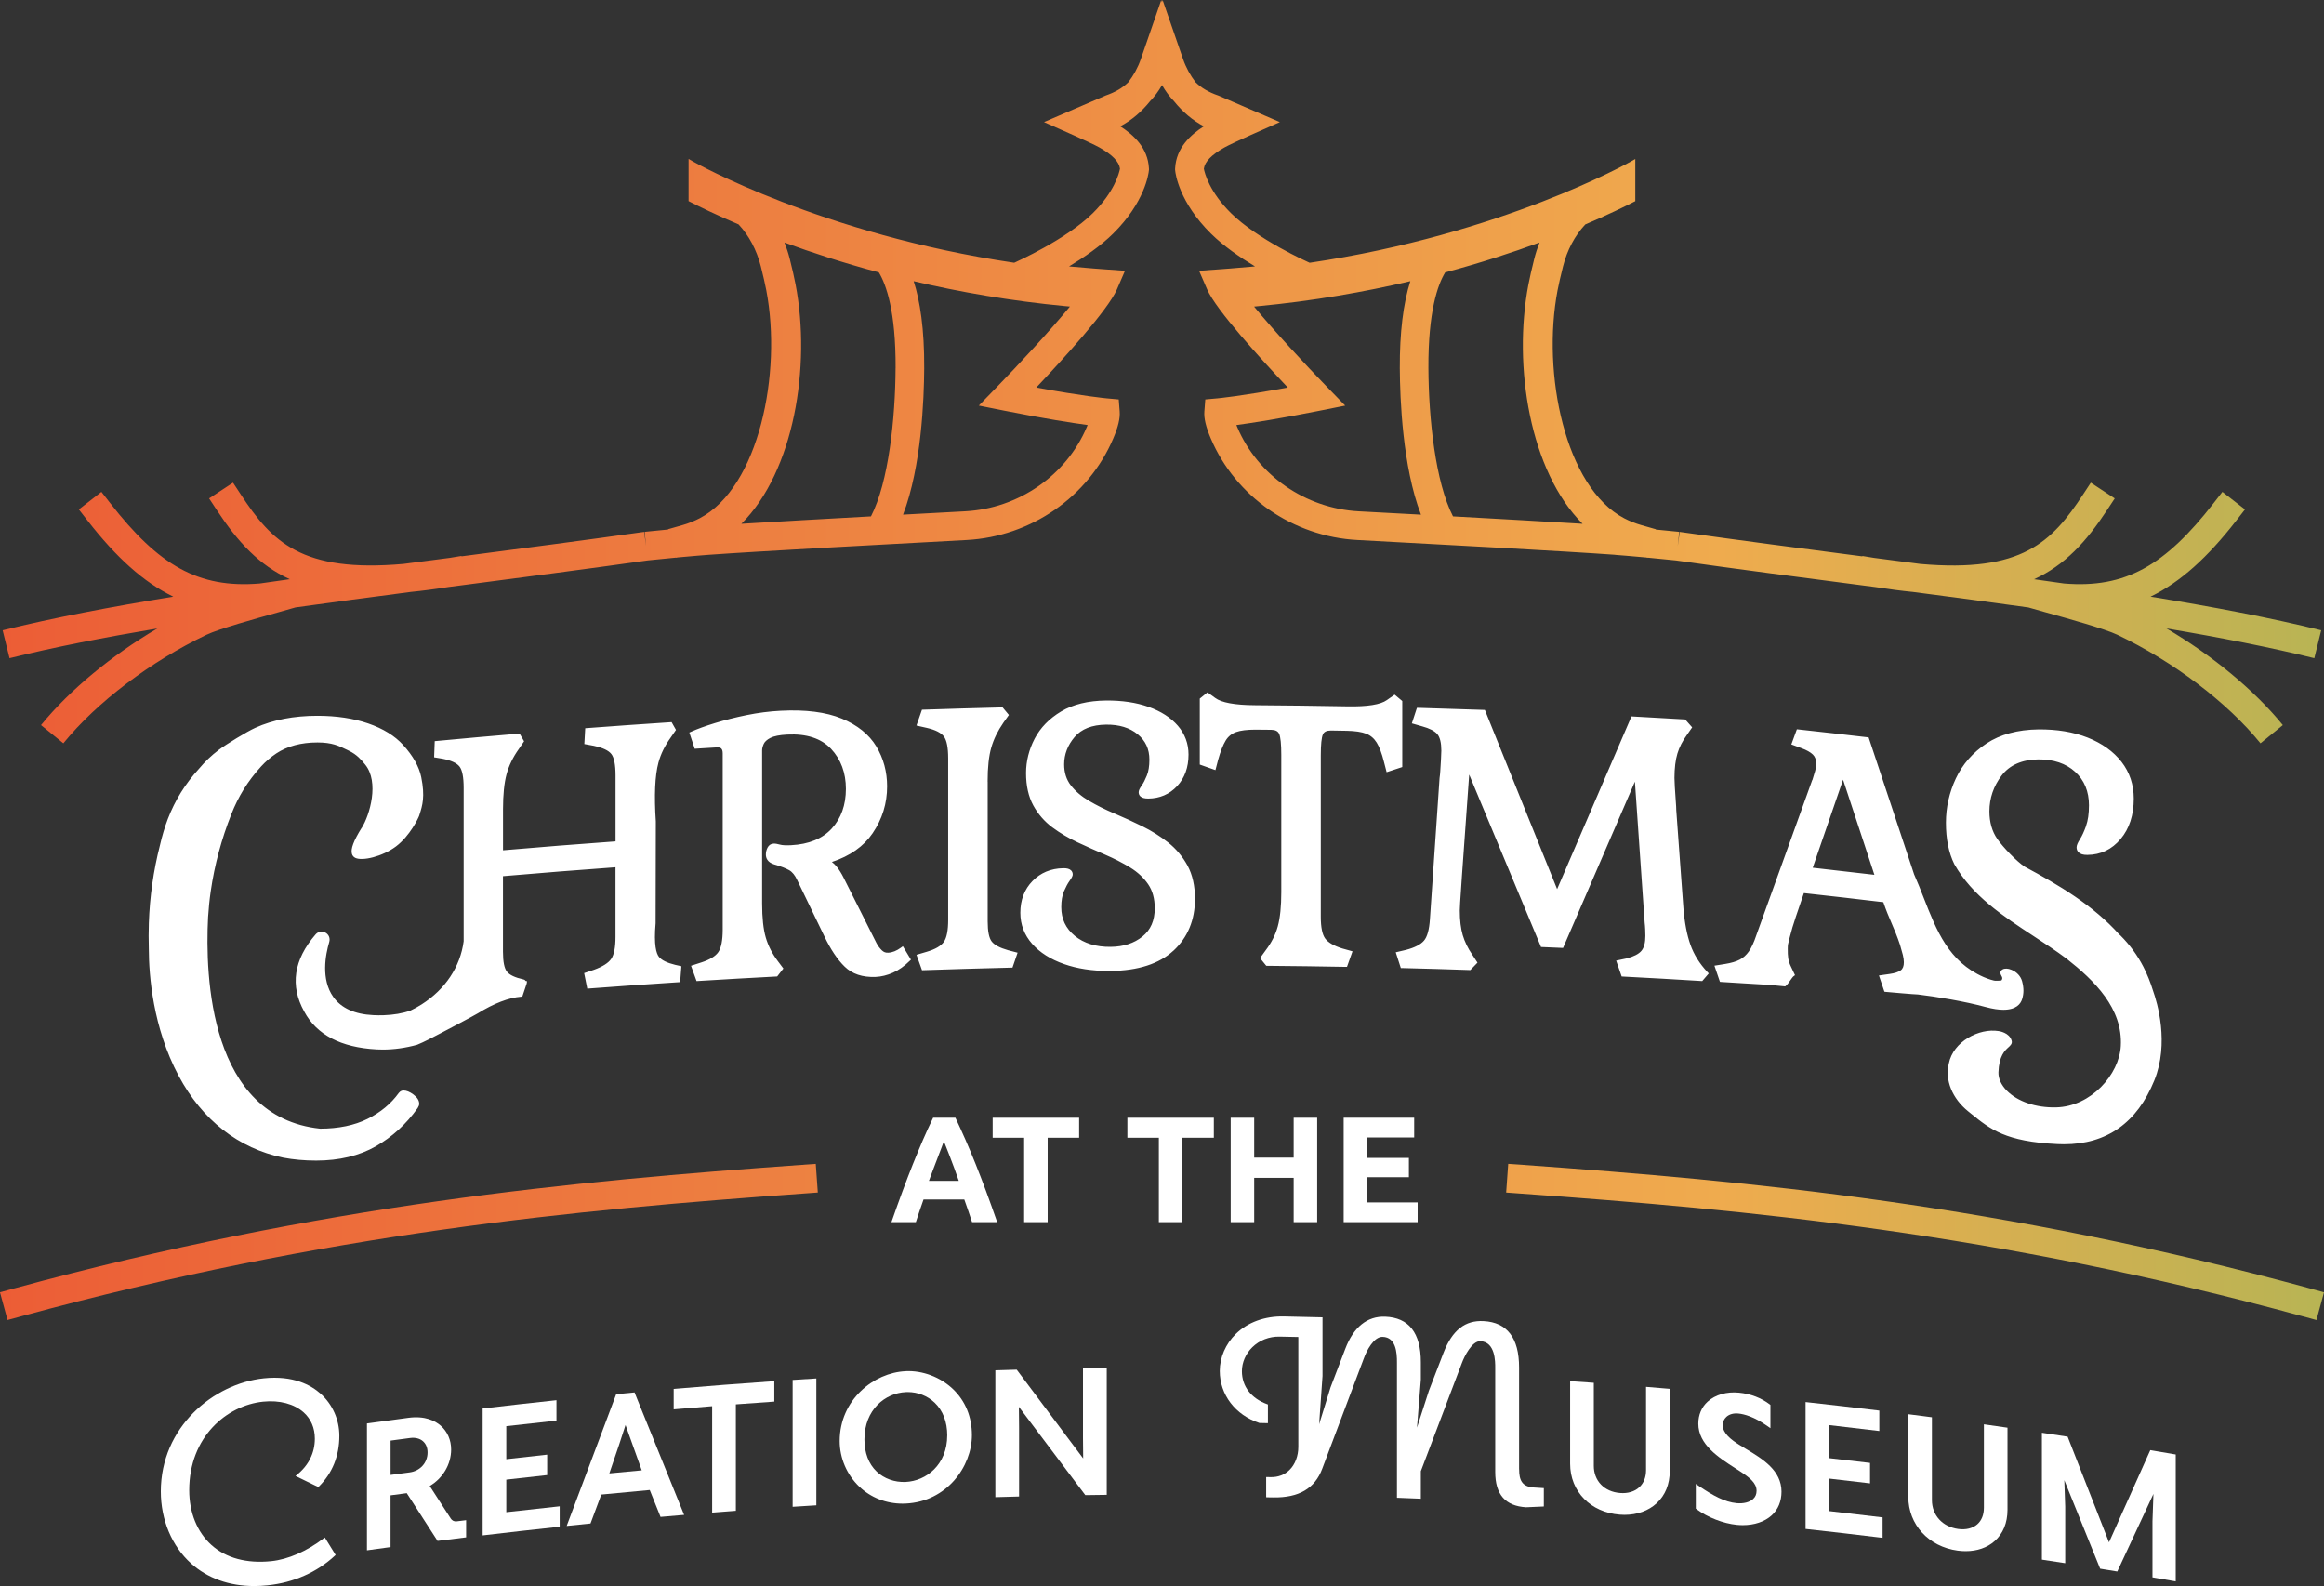
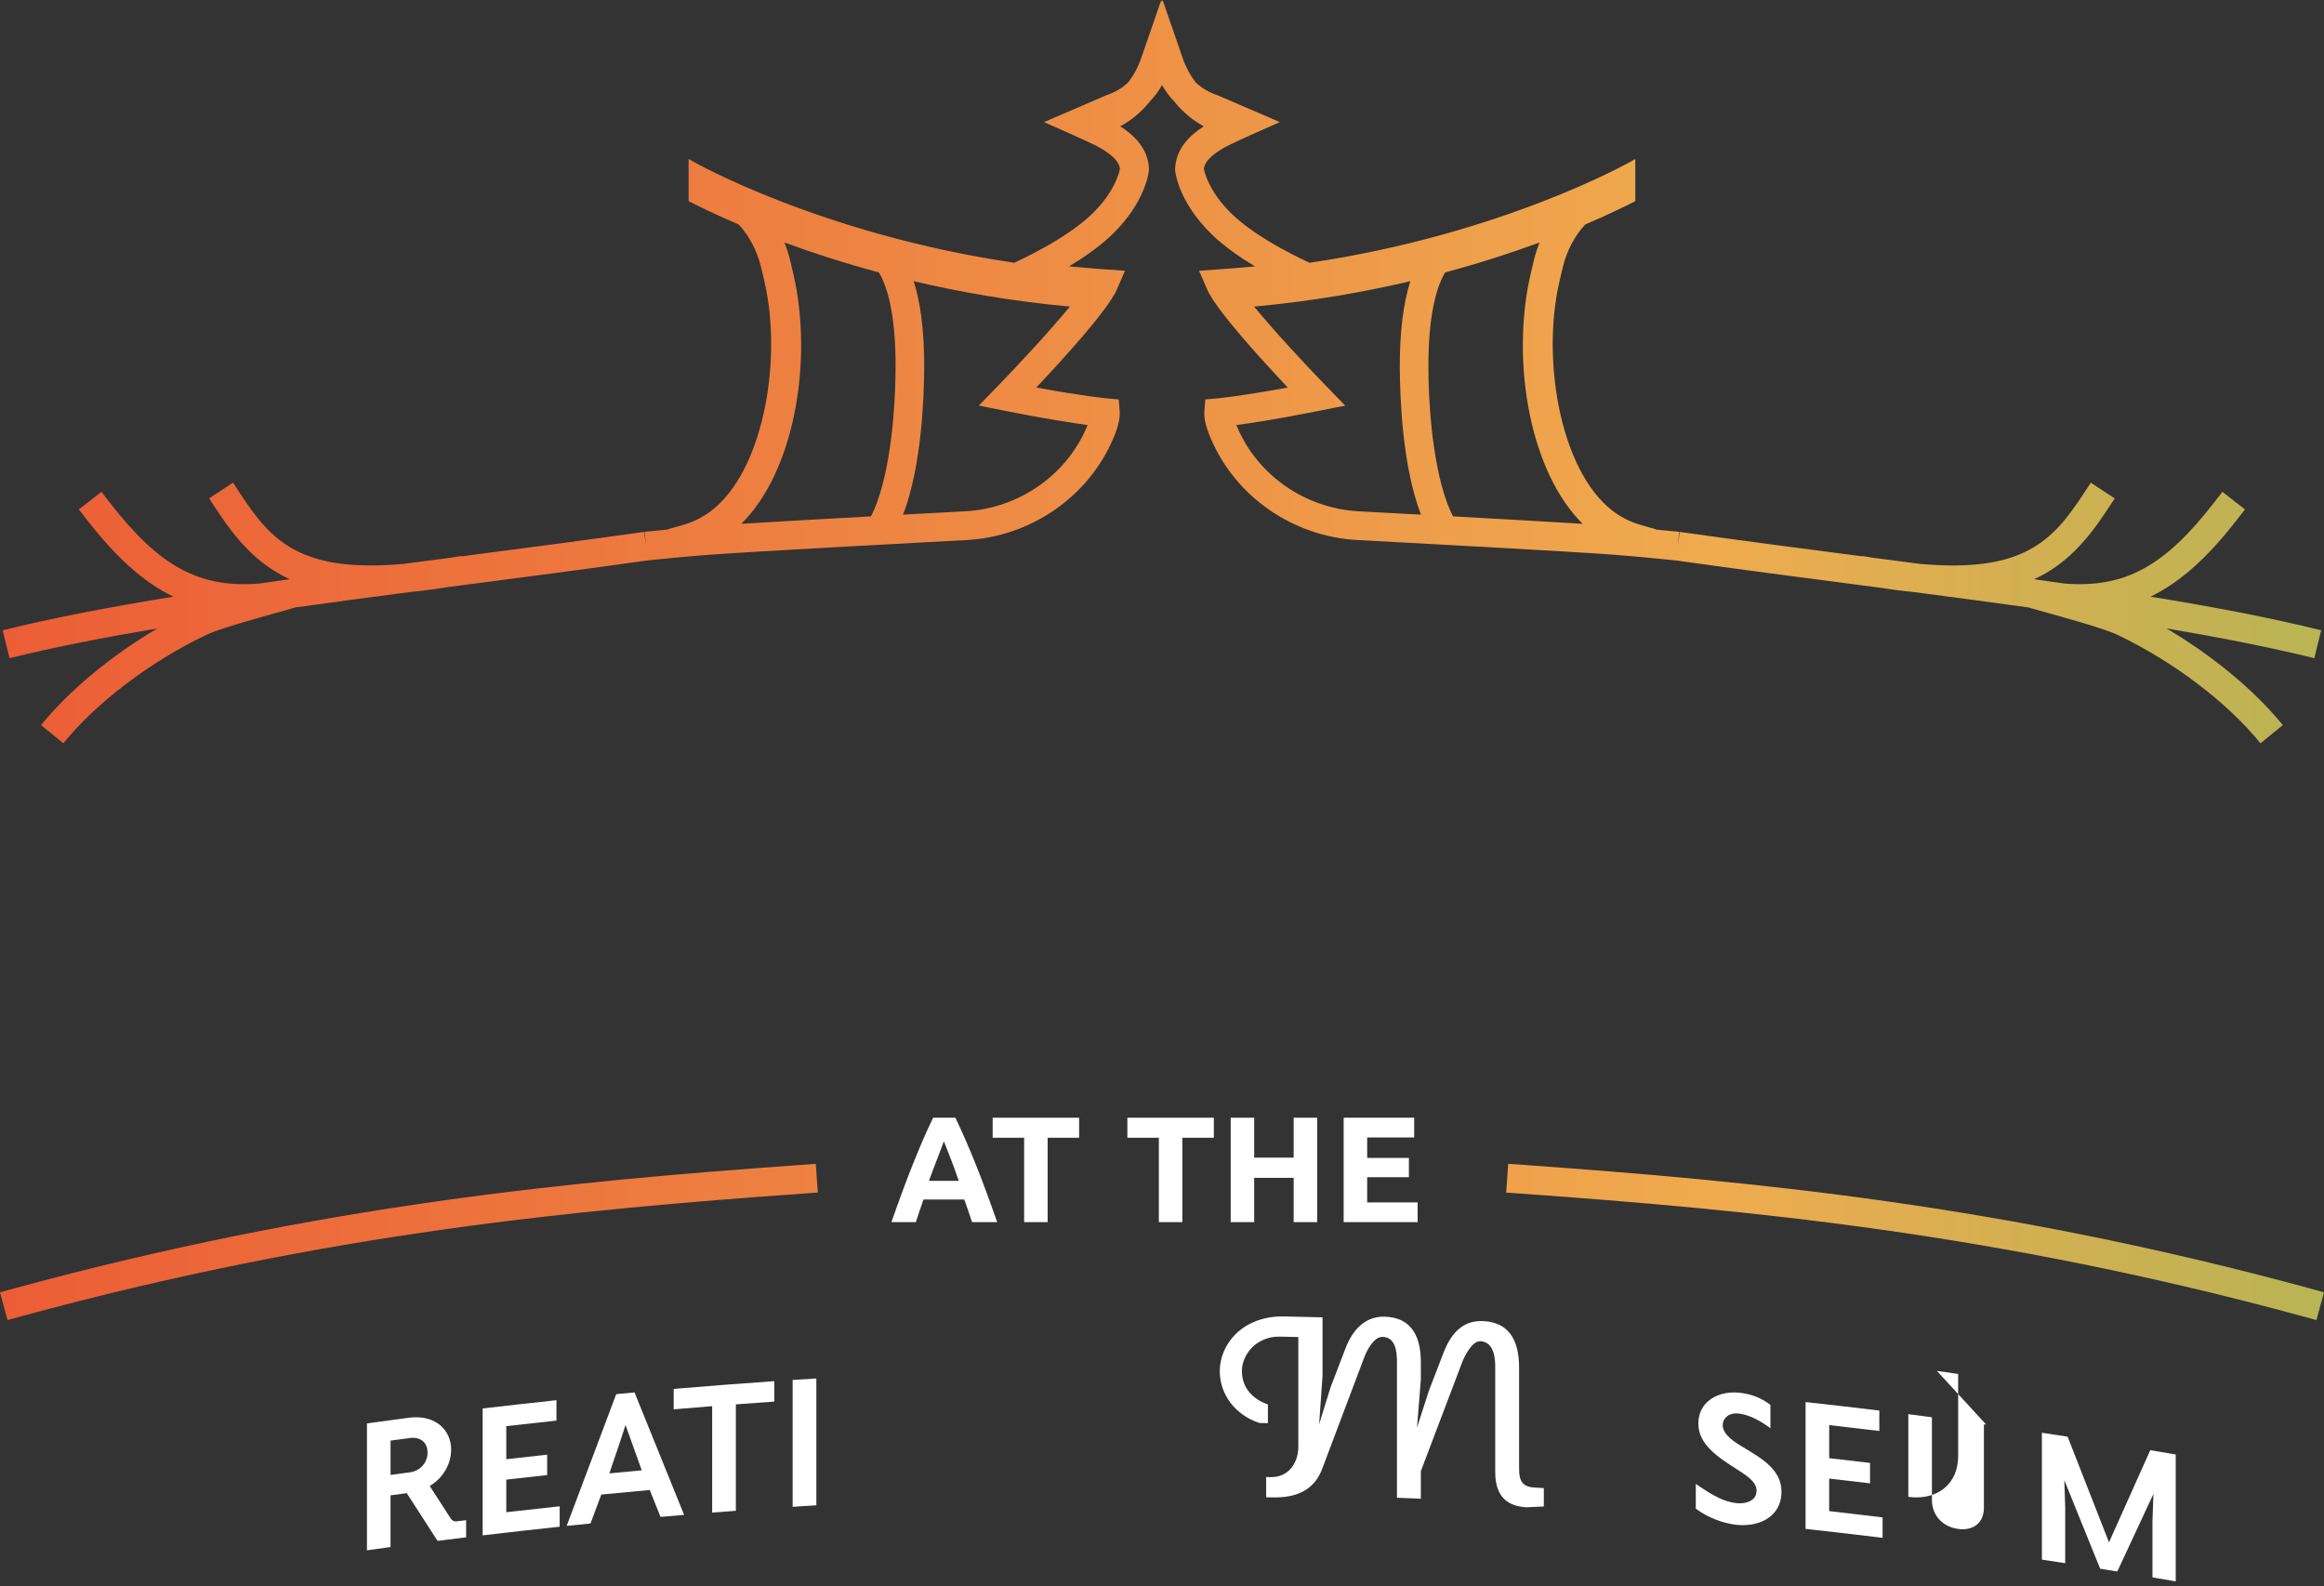
<svg xmlns="http://www.w3.org/2000/svg" id="Layer_2" viewBox="0 0 848.28 578.87">
  <rect x="0" y="0" width="848.28" height="578.87" fill="#333333" stroke="none" />
  <defs>
    <linearGradient id="CM_Gradient_T2_4" x1="0" y1="240.89" x2="848.28" y2="240.89" gradientUnits="userSpaceOnUse">
      <stop offset="0" stop-color="#ec5d36" />
      <stop offset=".74" stop-color="#efab4e" />
      <stop offset="1" stop-color="#b8b454" />
    </linearGradient>
  </defs>
  <g id="Layer_1-2">
-     <path d="M216.91,272.23l-3.62-.67.32-5.77.65-.05c9.95-.75,20.18-1.47,30.41-2.14l.47-.03,1.6,2.83-1.96,2.84c-2.11,2.92-3.61,5.99-4.45,9.13-1.27,4.74-1.59,11.96-.95,21.47l-.08,37.11c-.71,8.03.27,11.11,1.22,12.29.97,1.22,2.96,2.2,5.91,2.91l2.28.51-.45,5.8-.65.04c-10.78.69-21.74,1.46-32.59,2.28l-.66.05-1.14-5.66,3.62-1.22c3.13-1.14,5.24-2.48,6.26-3.98,1.04-1.51,1.57-4.22,1.56-8.04v-25.39c-13.56.98-27.37,2.07-41.07,3.25v27.6c0,3.63.49,6.08,1.46,7.27.96,1.2,2.94,2.13,5.89,2.79.21.04.68.14.89.55l.02.03.52.11-.13.84-1.59,4.76-.49.04c-4.5.37-9.94,2.47-15.72,6.05-1.13.71-12.9,6.97-18.15,9.63-1.36.69-2.72,1.32-4.03,1.86-4.27,1.17-8.45,1.75-12.52,1.75-.76,0-1.51-.02-2.26-.06-13.03-.7-21.92-5.34-26.43-13.81-5.26-9.42-3.86-18.89,4.15-28.16.92-1.06,2.36-1.33,3.58-.66,1.24.68,1.8,2.05,1.4,3.42-1.4,4.74-3.08,13.64,1.47,20.06,2.89,4.08,7.79,6.32,14.57,6.65,1.23.06,2.48.08,3.71.04,3.7-.12,7.11-.7,9.85-1.69,1.35-.63,2.75-1.4,4.12-2.27,8.65-5.52,14.1-13.7,15.34-23.03v-2.79s0-53.23,0-53.23c0-3.89-.51-6.51-1.53-7.79-1.01-1.27-3.09-2.22-6.19-2.83l-3.06-.51.22-5.91.65-.06c9.94-.94,19.99-1.83,29.86-2.66l.47-.04,1.64,2.81-1.96,2.87c-2.11,2.96-3.61,6.06-4.45,9.22-.85,3.19-1.28,7.44-1.28,12.63v15.08c13.67-1.18,27.48-2.27,41.07-3.25v-24.07c0-3.89-.52-6.53-1.53-7.82-1.01-1.29-3.1-2.29-6.21-2.96ZM303.66,314.61c.72.56,1.35,1.19,1.88,1.88.81,1.04,1.59,2.28,2.29,3.67,4.05,8.04,8.09,16.08,12.13,24.13.53.98,1.19,1.86,1.94,2.58.63.61,1.37.93,2.32.85,1.5-.06,3.07-.69,4.67-1.87l.66-.49,2.95,4.91-.42.41c-1.97,1.95-4.04,3.41-6.16,4.35-2.13.94-4.26,1.45-6.34,1.54h0c-4.75.18-8.52-1.07-11.25-3.74-2.66-2.58-5.17-6.34-7.46-11.16-3.3-6.84-6.61-13.68-9.91-20.51-.8-1.72-1.77-2.92-2.89-3.55-1.2-.69-3.05-1.4-5.51-2.12-2.49-.78-3.01-2.38-3.01-3.58,0-.91.21-1.76.61-2.53.47-.91,1.23-1.41,2.19-1.46.61-.04,1.38.09,2.39.37.82.23,2.17.3,4,.21,6.46-.33,11.47-2.38,14.87-6.1,3.41-3.72,5.14-8.59,5.15-14.46,0-5.86-1.82-10.78-5.41-14.62-3.58-3.82-8.95-5.58-15.97-5.22-2.83.14-4.91.56-6.21,1.23-1.24.65-2.05,1.39-2.4,2.19-.38.85-.58,1.64-.59,2.35v55.91c0,5.21.45,9.39,1.34,12.42.88,3.01,2.35,5.89,4.38,8.58l2.04,2.72-2.26,2.9-.34.02c-9.47.5-19.07,1.04-28.53,1.63l-.56.04-2.02-5.59,3.74-1.21c3.11-1,5.22-2.29,6.25-3.82,1.03-1.53,1.56-4.25,1.57-8.09v-64.39c0-.87-.18-1.48-.55-1.82-.32-.3-.82-.42-1.53-.39-2.52.15-5.04.3-7.56.46l-.58.04-1.96-5.92.62-.28c2.28-1.02,5.23-2.09,8.75-3.17,3.55-1.09,7.43-2.06,11.54-2.9,4.15-.84,8.33-1.38,12.43-1.59,9.07-.47,16.58.49,22.29,2.85,5.73,2.36,9.97,5.78,12.61,10.15,2.62,4.34,3.95,9.25,3.95,14.58.01,6.2-1.77,11.96-5.28,17.12-3.26,4.8-8.27,8.33-14.89,10.5ZM360.51,285.28v50.97c0,3.64.49,6.12,1.47,7.38.98,1.27,2.98,2.33,5.94,3.17l3.51.92-1.87,5.46h-.52c-10.65.26-21.4.57-31.95.93l-.55.02-2.02-5.64,3.76-1.11c3.12-.92,5.22-2.14,6.25-3.64,1.04-1.51,1.56-4.21,1.56-8.03v-58.92c0-3.91-.52-6.59-1.55-7.97-1.03-1.38-3.12-2.44-6.22-3.15l-3.81-.86,2.01-5.77.51-.02c9.52-.32,19.14-.6,28.57-.83h.36s2.29,2.76,2.29,2.76l-2.03,2.86c-2.04,2.94-3.52,5.97-4.39,9.01-.89,3.07-1.35,7.26-1.34,12.47ZM428.3,346.99c-5.18,4.8-12.88,7.29-22.88,7.4-.24,0-.48,0-.72,0-6.05,0-11.51-.84-16.24-2.49-4.98-1.73-8.92-4.23-11.73-7.43-2.85-3.24-4.3-7.04-4.3-11.29,0-4.7,1.5-8.62,4.45-11.63,2.96-3.02,6.72-4.58,11.16-4.66,1.41-.05,2.35.24,2.93.81.38.38.58.88.58,1.46,0,.38-.14.97-1.19,2.41-.64.88-1.29,2.11-2.01,3.74-.65,1.52-.98,3.47-.98,5.78,0,4.32,1.62,7.75,4.94,10.48,3.32,2.72,7.73,4.08,13.09,4.02,4.68-.05,8.58-1.32,11.61-3.78,3.01-2.45,4.48-5.83,4.48-10.33,0-3.48-.81-6.42-2.41-8.75-1.62-2.36-3.81-4.4-6.5-6.06-2.74-1.68-5.8-3.26-9.1-4.68-3.4-1.46-6.79-2.97-10.07-4.5-3.36-1.56-6.5-3.43-9.33-5.53-2.86-2.14-5.19-4.83-6.93-8-1.75-3.19-2.64-7.16-2.64-11.78,0-4.36,1.06-8.6,3.15-12.6,2.09-4,5.35-7.34,9.68-9.92,4.32-2.57,9.82-3.91,16.36-3.98,5.77-.05,11.01.71,15.53,2.32,4.53,1.61,8.13,3.93,10.69,6.88,2.59,3,3.9,6.54,3.9,10.52,0,4.69-1.41,8.58-4.18,11.54-2.78,2.97-6.33,4.49-10.53,4.52-1.36,0-2.34-.27-2.91-.84-.38-.38-.58-.88-.58-1.46,0-.61.36-1.39,1.12-2.46.63-.89,1.25-2.11,1.87-3.64.62-1.52.93-3.46.93-5.79,0-3.88-1.4-6.92-4.29-9.29-2.9-2.37-6.72-3.55-11.52-3.5-5.14.06-9.01,1.58-11.51,4.53-2.51,2.96-3.79,6.31-3.8,9.95,0,3.03.82,5.62,2.45,7.7,1.65,2.13,3.88,4.03,6.64,5.64,2.79,1.64,5.9,3.19,9.24,4.6,3.46,1.47,6.9,3.05,10.21,4.68,3.41,1.68,6.6,3.69,9.47,5.96,2.87,2.28,5.24,5.11,7.05,8.42,1.79,3.32,2.69,7.38,2.7,12.09,0,7.73-2.65,14.11-7.87,18.95ZM509.04,253.52l2.8,2.34v24.1l-5.71,1.88-.98-3.79c-.77-3.08-1.66-5.44-2.65-7.02-.95-1.53-2.23-2.62-3.81-3.24-1.65-.65-4.02-1.01-7.05-1.07l-5.87-.1c-1.51.01-2.46.43-2.89,1.39-.52,1.14-.78,3.73-.78,7.7v58.92c0,3.81.55,6.48,1.61,7.92,1.06,1.44,3.15,2.66,6.21,3.62l3.76,1.05-2.02,5.67h-.54c-9.48-.18-19.09-.3-28.57-.38h-.35s-2.28-2.82-2.28-2.82l2.03-2.8c2.12-2.78,3.62-5.73,4.45-8.78.85-3.09,1.28-7.3,1.28-12.5v-50.05c0-3.97-.27-6.57-.78-7.72-.44-.98-1.4-1.46-2.91-1.48l-5.87-.05c-2.96,0-5.28.28-6.98.89-1.62.58-2.89,1.64-3.78,3.12-.96,1.58-1.88,3.93-2.73,6.98l-.99,3.78-5.71-2.02v-24.09l2.81-2.28,2.81,2.04c2.29,1.72,7.15,2.61,14.44,2.66,11.3.08,22.67.22,33.8.42,7.3.14,12.14-.64,14.42-2.29l2.83-1.98ZM525.97,277.19c.08-1.43.13-2.53.13-3.21,0-2.85-.49-4.88-1.45-6.02-.99-1.17-2.86-2.13-5.55-2.86l-3.76-1.08,1.85-5.67h.56c7.92.23,15.83.47,23.75.75l.49.02.18.45c8.73,21.61,17.46,43.26,26.19,64.95,8.98-20.9,17.95-41.75,26.93-62.56l.21-.48.52.03c6.26.33,12.52.69,18.77,1.06l.31.02,2.55,2.88-1.9,2.74c-1.61,2.19-2.78,4.48-3.48,6.81-.71,2.35-1.07,5.35-1.08,8.91,0,.51.04,1.59.13,3.23.09,1.65.2,3.3.33,4.95.14,1.7.2,2.88.2,3.59l2.61,35.81c.43,5.25,1.29,9.74,2.56,13.32,1.27,3.58,3.36,6.93,6.23,9.97l.46.49-2.38,2.78-.37-.02c-9.36-.58-18.96-1.13-28.54-1.62l-.5-.03-2.01-5.79,3.83-.8c2.58-.67,4.41-1.61,5.38-2.76.97-1.15,1.46-3,1.45-5.49,0-.6-.02-1.37-.06-2.31-.04-.99-.11-1.78-.19-2.43l-3.57-51.53c-8.67,20.04-17.35,40.11-26.02,60.22l-.21.47-.52-.02c-2.35-.1-4.69-.21-7.04-.3l-.48-.02-.18-.44c-8.68-20.87-17.36-41.71-26.04-62.5l-2.64,36.91c-.09,1.47-.19,3.12-.33,4.94-.13,1.82-.24,3.44-.33,4.87-.08,1.41-.13,2.37-.13,2.88,0,3.58.37,6.61,1.08,9.01.71,2.41,1.88,4.81,3.48,7.14l1.9,2.91-2.6,2.69h-.33c-8.13-.28-16.38-.52-24.52-.72h-.53s-1.85-5.76-1.85-5.76l3.79-.89c3.12-.82,5.31-1.95,6.51-3.36,1.19-1.38,1.92-4.02,2.17-7.84l3.52-51.52c.12-.52.22-1.98.26-2.53.09-1.34.18-2.75.26-4.22ZM661.49,284.69c-6.81,18.88-13.63,37.79-20.45,56.74-.84,2.51-1.75,4.48-2.7,5.84-.92,1.31-2.04,2.32-3.32,2.99-1.31.69-3.12,1.22-5.37,1.58l-3.87.62,2.01,5.9.49.04c2.52.19,5.24.34,8.07.5,4.88.27,9.93.55,14.94,1.09l.29.03.23-.17c.51-.38,1.05-1.14,1.61-1.95.42-.61.95-1.37,1.27-1.6l.5-.37-1.44-3.04c-1.16-2.35-1.21-3.83-1.21-6.69,0-1.35.14-1.86.47-3.1.09-.32.18-.69.29-1.13.52-2.13,1.26-4.62,2.2-7.39l2.93-8.61c9.62,1.05,19.37,2.17,29,3.32,1,2.98,2.01,5.34,2.99,7.62,1.02,2.37,2.07,4.83,3.1,7.95.43,1.43.77,2.66,1.03,3.68.24.97.36,1.87.37,2.67,0,1.41-.37,2.37-1.13,2.94-.85.63-2.22,1.08-4.09,1.34l-3.88.55,2,5.92.47.06c.09.01,11.04.99,11.72.94,6.64.78,17.23,2.54,24.76,4.59,2.65.72,4.78,1.01,6.49,1.01,4.72,0,6.29-2.21,6.81-3.84.67-2.11.67-4.08.01-6.56-.49-1.82-1.93-3.39-3.87-4.19-1.29-.54-2.48-.58-3.26-.13-1.27.74-.68,1.84-.42,2.3.33.61.5.99.07,1.63-.13.18-.81.18-1.46.18h-.7c-.54.1-2.99-.71-4.41-1.34-12.73-5.59-17.16-16.91-21.85-28.89-1.12-2.87-2.28-5.84-3.53-8.62l-.82-2.48c-5.21-15.69-10.41-31.37-15.62-47.03l-.15-.45-.47-.06c-8.29-.97-16.75-1.93-25.14-2.84l-.58-.06-2.02,5.52,3.7,1.37c1.88.69,3.28,1.48,4.16,2.34.81.79,1.21,1.88,1.21,3.34,0,.78-.12,1.64-.36,2.55-.27.96-.6,2.11-1.03,3.42ZM672.73,284.57c3.81,11.57,7.62,23.14,11.44,34.72-7.37-.87-14.93-1.74-22.51-2.58l11.08-32.15ZM132.04,302.16c2.94-4.71,6.46-16.72,1.24-23.11l-.1-.12c-1.27-1.55-2.84-3.48-5.86-4.94l-.72-.35c-2.9-1.42-5.4-2.66-10.72-2.66-5.96,0-11.02,1.35-15.04,4.02-2.02,1.35-3.88,2.93-5.51,4.72-2.42,2.64-4.57,5.47-6.4,8.42-1.74,2.82-3.24,5.83-4.46,8.95-3.64,9.17-6.17,18.63-7.54,28.11-.46,3.16-.78,6.37-.98,9.53-1.14,21.8.56,72.97,40.92,77.22,3.3,0,6.47-.31,9.34-.9,2.86-.59,5.52-1.48,7.9-2.66,4.76-2.36,8.61-5.55,11.44-9.48.59-.75,1.26-.9,1.71-.9,1.12,0,2.32.49,3.66,1.49,1.38,1.03,2.09,2.16,2.09,3.38,0,.44-.18.93-.57,1.55-4.13,5.82-9.25,10.51-15.25,13.95-6.03,3.46-13.36,5.22-21.79,5.22-4.22,0-8.27-.36-12.03-1.07-16.35-3.38-29.55-13.72-38.18-29.9-9.4-17.63-10.85-36.59-10.87-46.33-.1-3.21-.09-6.39.01-9.42.33-9.58,1.68-19.08,4.02-28.23.82-3.59,1.78-6.79,2.91-9.75,2.61-6.8,6.33-12.8,11.38-18.33,2.14-2.56,4.57-4.88,7.2-6.87,2.7-2.04,10.21-6.65,13.36-8.07,6.43-2.9,14.05-4.37,22.67-4.37,6.93,0,13.16.94,18.53,2.79,5.41,1.86,9.69,4.5,12.73,7.84,3.61,3.97,5.84,7.92,6.62,11.74,1.45,7.16.41,10.42-.59,13.58l-.17.53c-.24.75-3.36,7.37-8.44,11.19-4.99,3.75-12.35,5.43-14.87,4.18-.61-.3-1.03-.8-1.22-1.45-.53-1.76.6-4.78,3.55-9.51ZM761.4,301.5c.73-1.99,1.09-4.55,1.09-7.59,0-5.03-1.69-9.14-5.05-12.21-3.38-3.08-7.87-4.56-13.41-4.54-5.98.08-10.5,2.06-13.42,5.9-2.95,3.88-4.45,8.26-4.46,13.03,0,3.98.97,7.39,2.89,10.13,2.07,2.98,7,8.16,10.02,10.13,12.32,6.59,25.07,14.17,34.47,24.7l.44.37c3.4,3.4,6.21,7.24,8.38,11.45,1.38,2.68,2.57,5.63,3.54,8.78,1.51,4.24,5.98,19.06.46,32.67-6.28,15.48-17.38,23.32-33.02,23.32-.77,0-1.54-.02-2.33-.06-18.94-.9-24.49-5.39-31.51-11.08l-1.05-.85c-5.87-4.72-8.59-11.42-7.11-17.48,1.57-8.04,11.07-12.99,18.18-11.85.14.02,3.98.53,4.77,3.54.27,1.06-.44,1.71-1.19,2.39-1.29,1.17-3.44,3.12-3.64,9.15-.07,2.24,1.02,4.62,3.07,6.69,3.93,3.97,10.64,6.25,17.94,6.08,12.82-.28,23.06-12.04,23.65-22.36.78-13.78-9.6-23.89-19.85-31.95-3.87-2.89-8.04-5.62-12.07-8.26-10.95-7.17-22.27-14.57-28.85-26.19-2.04-4.12-3.07-9.21-3.06-15.14,0-5.59,1.22-11.03,3.63-16.16,2.41-5.14,6.16-9.43,11.16-12.75,5-3.31,11.38-5.04,18.95-5.14,6.73-.06,12.76.92,18,2.99,5.24,2.08,9.4,5.06,12.35,8.85,2.97,3.83,4.47,8.34,4.47,13.43,0,5.99-1.61,10.95-4.79,14.74-3.21,3.82-7.3,5.77-12.15,5.8-1.55.02-2.58-.31-3.23-.96-.46-.46-.7-1.07-.7-1.79,0-.72.4-1.68,1.26-3.02.73-1.16,1.47-2.76,2.19-4.76Z" style="fill:#fff;" />
    <path d="M354.81,446.06c-.42-1.32-.88-2.69-1.37-4.08-.49-1.39-.98-2.78-1.46-4.17h-14.89c-.48,1.39-.96,2.78-1.45,4.18-.48,1.4-.93,2.76-1.35,4.07h-8.91c1.43-4.11,2.79-7.9,4.08-11.39,1.29-3.48,2.55-6.76,3.78-9.84,1.23-3.08,2.45-6,3.64-8.77,1.2-2.77,2.44-5.47,3.72-8.11h8.13c1.25,2.64,2.49,5.34,3.7,8.11,1.21,2.77,2.44,5.69,3.67,8.77,1.23,3.08,2.5,6.36,3.79,9.84,1.29,3.48,2.65,7.28,4.09,11.39h-9.19ZM344.51,416.58c-.19.55-.47,1.31-.84,2.26-.37.95-.79,2.05-1.26,3.3-.47,1.25-1,2.62-1.58,4.13-.58,1.5-1.17,3.08-1.77,4.72h10.9c-.58-1.65-1.15-3.23-1.69-4.74-.55-1.5-1.07-2.88-1.56-4.13-.49-1.25-.92-2.35-1.29-3.3-.37-.95-.67-1.7-.9-2.24Z" style="fill:#fff;" />
    <path d="M393.89,407.95v7.31h-11.49v30.8h-8.58v-30.8h-11.49v-7.31h31.57Z" style="fill:#fff;" />
    <path d="M443.06,407.95v7.31h-11.49v30.8h-8.58v-30.8h-11.49v-7.31h31.57Z" style="fill:#fff;" />
    <path d="M472.2,407.95h8.58v38.11h-8.58v-16.17h-14.41v16.17h-8.58v-38.11h8.58v14.57h14.41v-14.57Z" style="fill:#fff;" />
    <path d="M490.45,446.06v-38.11h25.74v7.2h-17.16v7.48h15.23v7.04h-15.23v9.19h18.42v7.21h-27Z" style="fill:#fff;" />
    <path d="M164.46,554.14c-2.54-3.93-5.08-7.86-7.61-11.78,4.78-2.8,7.83-7.94,7.82-13.3,0-3.47-1.35-6.56-3.81-8.72-2-1.75-5.65-3.67-11.75-2.87-4.84.64-9.69,1.29-14.53,1.97l-.64.09v46.31l.85-.12c2.37-.33,4.75-.65,7.12-.98l.64-.09v-18.88c1.97-.27,3.95-.53,5.92-.79,3.66,5.67,7.32,11.34,10.99,17.03l.25.39.46-.06c3.11-.39,6.22-.78,9.32-1.16l.65-.08v-6.26l-3.49.43c-.91.11-1.65-.27-2.21-1.14ZM154.39,526.03c1.09.96,1.67,2.38,1.67,4.11,0,3.77-2.71,6.75-6.57,7.26-2.31.3-4.62.61-6.93.92v-12.52c2.37-.32,4.75-.64,7.12-.95,1.89-.25,3.56.17,4.71,1.18Z" style="fill:#fff;" />
    <path d="M184.8,551.92v-11.88c4.75-.55,9.51-1.08,14.26-1.59l.66-.07v-7.45l-.82.09c-4.7.51-9.4,1.03-14.1,1.57v-12.07c5.88-.68,11.76-1.33,17.65-1.95l.66-.07v-7.45l-.82.09c-8.39.89-16.96,1.86-25.46,2.86l-.66.08v46.31l.83-.1c8.83-1.05,17.79-2.05,26.63-2.99l.66-.07v-7.45l-.82.09c-6.23.66-12.46,1.35-18.68,2.06Z" style="fill:#fff;" />
    <path d="M231.83,508.73l-.21-.51-.55.05c-1.9.18-3.79.35-5.69.53l-.46.04-.16.43c-5.84,15.49-11.67,31.01-17.5,46.55l-.42,1.12,1.19-.12c2.35-.24,4.7-.48,7.05-.72l.46-.05,3.94-10.56c5.89-.58,11.79-1.13,17.68-1.66l3.94,9.82.55-.05c2.35-.21,4.71-.41,7.06-.61l1-.08-.38-.93c-5.84-14.44-11.68-28.86-17.52-43.26ZM234.24,536.65c-3.94.36-7.89.73-11.83,1.11l3.57-10.48,2.34-7.17,5.92,16.53Z" style="fill:#fff;" />
    <path d="M246.58,506.88l-.68.06v7.45l.81-.07c4.41-.38,8.82-.74,13.23-1.09v38.85l.8-.06c2.39-.19,4.77-.37,7.16-.55l.69-.05v-38.85c4.45-.33,8.9-.65,13.35-.96l.69-.05v-7.45l-.79.05c-11.69.8-23.55,1.72-35.25,2.72Z" style="fill:#fff;" />
    <path d="M290.02,503.62l-.7.04v46.3l.79-.05c2.39-.15,4.77-.31,7.16-.45l.7-.04v-46.3l-.79.05c-2.39.15-4.78.3-7.16.45Z" style="fill:#fff;" />
-     <path d="M330.54,500.47c-11.57.52-24.05,10.41-24.05,25.49,0,6.23,2.61,12.3,7.16,16.64,4.21,4.02,9.79,6.2,15.8,6.2.38,0,.77,0,1.15-.03,14.92-.68,24.15-13.48,24.15-24.96,0-6.69-2.39-12.5-6.9-16.8-4.6-4.39-11.07-6.85-17.32-6.55ZM345.74,523.91c0,10.68-7.64,16.62-15.19,16.97-4.01.18-7.86-1.21-10.58-3.8-2.91-2.78-4.45-6.83-4.45-11.71,0-10.89,7.59-16.93,15.1-17.27h0c.23-.01.45-.02.68-.02,3.69,0,7.25,1.39,9.86,3.88,3,2.87,4.59,7,4.59,11.95Z" style="fill:#fff;" />
-     <path d="M396.03,499.4h-.73v25.31l.07,7.6c-8.01-10.74-16.02-21.43-24.02-32.08l-.23-.31h-.38c-2.24.07-4.48.13-6.71.2l-.72.02v46.3l.77-.02c2.39-.07,4.78-.14,7.17-.2l.72-.02v-25.2l-.07-7.53c8.01,10.6,16.02,21.24,24.02,31.92l.23.3h.38c2.24-.04,4.47-.07,6.71-.09h.73v-46.3h-.75c-2.39.04-4.78.07-7.18.1Z" style="fill:#fff;" />
    <path d="M554.48,536.28v-37.18c0-10.76-4.36-16.45-12.93-16.91-6.77-.37-11.44,3.3-14.64,11.51l-5.36,13.92-4.34,13.45,1.41-17.52v-6.37c0-10.7-4.39-16.29-13.04-16.61-6.52-.24-11.56,3.83-14.55,11.76l-5.36,14.01-4.18,13.5,1.24-17.61v-21.43h-.36c-4.57-.13-9.15-.23-13.73-.32-7-.15-13.24,2.14-17.58,6.41-3.7,3.64-5.83,8.56-5.83,13.5,0,8.64,5.67,16.08,14.45,18.97l3.12.07v-6.82l-.24-.09c-5.88-2.13-9.25-6.52-9.25-12.05,0-3.19,1.38-6.37,3.78-8.73,2.63-2.58,6.15-3.95,9.94-3.89,2.29.04,4.58.09,6.87.14v40.09c0,3.34-1.17,6.42-3.22,8.43-1.78,1.75-4.14,2.66-6.83,2.61l-1.69-.03v7.03l.04.37,2.58.04c9.31.15,15.14-3.26,17.84-10.45,5.04-13.39,10.09-26.76,15.13-40.12,1.07-3.03,3.73-8.16,6.96-8.02,4.75.17,5.24,5.53,5.19,9.54v49.18s.35.01.35.01c2.66.1,5.32.21,7.98.32l.39.02v-10.06c5-13.19,10-26.36,15-39.52.83-2.26,3.66-8.08,6.77-7.91,5.42.29,5.39,7.44,5.38,9.79v37.92c0,8.22,3.68,12.44,11.24,12.9h.02s.02,0,.02,0c2.03-.09,4.07-.19,6.1-.27l.36-.02v-6.7l-3.63-.23c-4.46-.28-5.38-2.85-5.38-6.63Z" style="fill:#fff;" />
-     <path d="M601.62,506.25l-.8-.07v30.4c0,2.58-.85,4.74-2.45,6.22-1.71,1.59-4.2,2.35-7.03,2.12-5.74-.44-9.6-4.43-9.59-9.92v-30.29l-.69-.05c-2.39-.17-4.78-.34-7.16-.5l-.79-.05v30.12c0,10.13,7.45,17.77,18.13,18.6.58.04,1.15.07,1.71.07,4.64,0,8.77-1.49,11.76-4.26,3.11-2.88,4.76-6.93,4.76-11.72v-30.01l-.68-.06c-2.39-.2-4.77-.4-7.16-.6Z" style="fill:#fff;" />
    <path d="M637.39,528.9c-.86-.52-1.7-1.03-2.51-1.54-3-1.88-6.07-4.21-6.07-7.22,0-1.16.48-2.22,1.34-3.01,1.06-.96,2.6-1.39,4.35-1.22,2.17.21,5.76,1.17,10.55,4.53l1.17.82v-8.49l-.29-.22c-3.12-2.37-6.99-3.84-11.19-4.25-4.49-.44-8.65.75-11.42,3.26-2.24,2.03-3.42,4.82-3.42,8.07,0,7.6,7.43,12.36,13.4,16.19.55.35,1.08.7,1.6,1.03,3.55,2.32,6.26,4.32,6.26,7.27,0,1.23-.43,2.24-1.27,3-1.3,1.18-3.53,1.74-5.98,1.51-4.42-.43-8.55-2.71-13.77-6.24l-1.16-.78v9.01l.3.22c3.99,2.98,9.75,5.22,14.68,5.7h0c.73.07,1.45.11,2.16.11,4.24,0,8-1.25,10.54-3.56,2.35-2.13,3.6-5.12,3.6-8.65,0-7.78-6.84-11.9-12.87-15.55Z" style="fill:#fff;" />
    <path d="M667.66,551.54v-11.88c4.7.53,9.39,1.08,14.09,1.64l.83.1v-7.45l-.65-.08c-4.75-.57-9.51-1.12-14.26-1.66v-12.07c5.82.66,11.65,1.34,17.47,2.05l.83.1v-7.45l-.65-.08c-8.41-1.02-16.97-2.01-25.45-2.94l-.82-.09v46.3l.66.07c8.84.97,17.8,2.01,26.62,3.08l.83.1v-7.45l-.65-.08c-6.28-.77-12.56-1.51-18.84-2.22Z" style="fill:#fff;" />
-     <path d="M724.99,519.97l-.85-.12v30.45c0,2.57-.83,4.66-2.41,6.04-1.69,1.48-4.17,2.09-6.97,1.7-5.73-.78-9.59-5.01-9.59-10.52v-30.25l-.65-.08c-2.38-.31-4.75-.62-7.13-.92l-.84-.11v30.17c0,10.1,7.4,18.17,18.01,19.61h0c1,.14,1.98.2,2.94.2,4.13,0,7.79-1.25,10.51-3.63,3.1-2.71,4.74-6.67,4.74-11.46v-29.97l-.64-.09c-2.37-.34-4.75-.68-7.12-1.02Z" style="fill:#fff;" />
+     <path d="M724.99,519.97l-.85-.12v30.45c0,2.57-.83,4.66-2.41,6.04-1.69,1.48-4.17,2.09-6.97,1.7-5.73-.78-9.59-5.01-9.59-10.52v-30.25l-.65-.08c-2.38-.31-4.75-.62-7.13-.92l-.84-.11v30.17h0c1,.14,1.98.2,2.94.2,4.13,0,7.79-1.25,10.51-3.63,3.1-2.71,4.74-6.67,4.74-11.46v-29.97l-.64-.09c-2.37-.34-4.75-.68-7.12-1.02Z" style="fill:#fff;" />
    <path d="M793.55,530.77c-2.7-.47-5.4-.93-8.1-1.39l-.57-.1-.24.52c-4.95,11.02-9.89,22.06-14.84,33.12-4.98-12.74-9.95-25.45-14.94-38.15l-.16-.4-.42-.07c-2.71-.42-5.41-.83-8.12-1.24l-.85-.13v46.31l.63.1c2.34.35,4.68.71,7.02,1.07l.86.13v-20.68s-.33-9.63-.33-9.63c4.31,10.63,8.62,21.28,12.93,31.94l.16.39,6.25,1.02.24-.51c4.32-9.28,8.63-18.55,12.95-27.81l-.35,10.04v20.42l.62.11c2.34.4,4.67.8,7,1.21l.87.15v-46.32l-.62-.11Z" style="fill:#fff;" />
-     <path d="M108.33,538.33l-.47.38.55.25c1.12.51,2.51,1.2,3.86,1.88,1.29.65,2.63,1.31,3.7,1.8l.23.11.18-.18c4.96-4.94,7.48-11.18,7.48-18.55,0-5.84-2.47-11.41-6.77-15.28-3.55-3.2-10.03-6.79-20.78-5.67-18.49,1.92-37.61,17.88-37.61,41.28,0,10.37,4.02,19.95,11.03,26.27,6.04,5.44,13.94,8.26,23.06,8.26,1.59,0,3.21-.09,4.87-.26,9.55-.99,18.06-4.75,24.62-10.88l.22-.21-3.94-6.38-.33.25c-6.22,4.77-13.04,7.75-19.19,8.39h0c-8.98.93-16.54-1.11-21.86-5.9-5.23-4.71-8.11-11.82-8.11-20,0-19.37,13.58-30.92,26.99-32.31,5.95-.62,11.35.82,14.81,3.94,2.65,2.39,4.05,5.7,4.05,9.56,0,5.22-2.29,9.81-6.61,13.25Z" style="fill:#fff;" />
    <path d="M297.76,424.77l.75,10.48-5.24.38c-82.94,5.93-173.29,14.27-285.45,44.78l-5.07,1.38-2.76-10.13,5.07-1.38c113.07-30.76,204.01-39.16,287.46-45.12l5.24-.37ZM589.54,202.49c-17.5-1.27-66.47-3.92-94.11-5.39-23.45-1.25-44.45-15.8-53.48-37.07-1.79-4.22-2.54-7.33-2.35-9.81l.34-4.43,4.43-.4c.1,0,8.51-.79,25.68-3.95-9.87-10.46-26.21-28.38-29.43-35.81l-2.95-6.81,7.4-.52c.11,0,6.06-.43,13.02-1.07-5.51-3.32-11.49-7.44-16.08-11.97-11.6-11.45-12.95-21.86-13.06-23.01l-.04-.39.02-.39c.37-7.51,5.65-12.27,10.48-15.38-4.05-2.12-7.76-5.25-10.84-9.09-1.7-1.75-3.17-3.73-4.42-5.95-1.26,2.23-2.73,4.21-4.43,5.96-3.08,3.84-6.79,6.97-10.83,9.08,4.83,3.1,10.12,7.87,10.48,15.38l.02.39-.04.39c-.12,1.15-1.46,11.56-13.06,23.01-4.58,4.52-10.57,8.65-16.08,11.97,6.96.64,12.91,1.07,13.02,1.07l7.4.52-2.95,6.81c-3.22,7.43-19.56,25.36-29.43,35.81,17.17,3.16,25.58,3.94,25.68,3.95l4.42.4.34,4.43c.19,2.48-.55,5.6-2.35,9.81-9.04,21.27-30.03,35.82-53.48,37.07-27.64,1.47-76.62,4.12-94.11,5.39-1.71.12-5.51.42-11.46.97l-.45.13-.02-.08c-2.94.27-6.37.61-10.33,1.02-23.01,3.24-46.24,6.26-68.71,9.19-1.37.18-2.73.36-4.1.53-4.89.78-9.47,1.37-13.77,1.8-14.32,1.87-28.39,3.74-42.07,5.65-1.58.47-3.84,1.1-6.52,1.85-8.01,2.23-21.43,5.97-25.93,8.12-20.51,9.8-40.05,24.6-52.27,39.61l-8.15-6.63c10.42-12.79,25.7-25.4,42.46-35.28-19.62,3.31-37.8,6.86-53.95,10.86l-2.52-10.19c18.49-4.57,39.53-8.57,62.29-12.27-10.9-5.3-20.86-14.36-31.26-27.72l-3.21-4.12,8.24-6.41,3.21,4.12c17.68,22.72,32.12,31.15,54.51,29.33,3.65-.53,7.32-1.05,11.03-1.57,0,0,0,0,0,0-11.21-5.1-19.04-13.67-26.58-25.14l-2.87-4.36,8.73-5.74,2.87,4.36c11.28,17.16,22.09,28.59,59.36,25.29,5.62-.73,11.27-1.47,16.95-2.21l4.19-.69.02.14c21.84-2.84,44.37-5.78,66.66-8.92l.73,5.2-.54-5.22c3.19-.33,6.05-.61,8.59-.85l-.03-.11,5.23-1.49c2.18-.62,4.3-1.46,6.29-2.5,21.58-11.26,30.14-52.9,24.33-83.22-.45-2.34-1.12-5.27-1.99-8.72-1.51-5.97-4.32-11.24-8.12-15.31-8.14-3.47-14.31-6.48-18.26-8.51v-15.39l1.67.96c.5.29,46.93,26.56,117.19,36.92l.44-.2c.18-.08,18.48-8.24,28.24-17.88,7.86-7.76,9.6-14.53,9.93-16.24-.35-2.56-2.74-5.02-7.44-7.71-1.54-.88-6.54-3.18-9.34-4.43l-10.95-4.87,22.55-9.71c3.4-1.18,6.09-2.74,8.23-4.84,1.91-2.49,3.5-5.37,4.57-8.47l7.44-21.51.25.74.26-.74,7.44,21.51c1.07,3.1,2.66,5.98,4.57,8.47,2.14,2.1,4.83,3.67,8.23,4.84l.36.14,22.18,9.57-10.95,4.87c-2.8,1.25-7.8,3.55-9.34,4.43-4.71,2.7-7.1,5.16-7.45,7.73.31,1.61,2.02,8.42,9.93,16.23,9.77,9.64,28.06,17.8,28.25,17.88l.44.2c70.26-10.37,116.68-36.64,117.19-36.92l1.67-.96v15.39c-3.95,2.03-10.12,5.04-18.26,8.51-3.81,4.07-6.62,9.34-8.12,15.31-.87,3.46-1.54,6.39-1.99,8.72-5.81,30.32,2.76,71.95,24.33,83.22,1.99,1.04,4.11,1.88,6.29,2.5l5.23,1.49-.03.11c2.54.24,5.4.52,8.58.85l-.54,5.22.73-5.2c22.29,3.14,44.81,6.08,66.66,8.92l.02-.14,4.19.69c5.68.74,11.33,1.47,16.94,2.21,37.28,3.3,48.1-8.13,59.37-25.29l2.87-4.36,8.73,5.74-2.87,4.36c-7.54,11.48-15.37,20.04-26.58,25.14,0,0,.02,0,.02,0,3.69.52,7.35,1.04,10.98,1.56,22.41,1.82,36.86-6.6,54.54-29.33l3.21-4.12,8.24,6.41-3.21,4.12c-10.4,13.37-20.35,22.42-31.26,27.72,22.76,3.7,43.8,7.69,62.29,12.27l-2.52,10.19c-16.15-3.99-34.32-7.55-53.95-10.86,16.76,9.88,32.05,22.49,42.46,35.28l-8.15,6.63c-12.21-15-31.75-29.81-52.27-39.61-4.5-2.15-17.92-5.89-25.93-8.12-2.68-.75-4.94-1.38-6.52-1.84-13.68-1.91-27.75-3.78-42.07-5.65-4.3-.42-8.88-1.02-13.77-1.79-1.36-.18-2.73-.36-4.1-.53-22.47-2.92-45.71-5.94-68.71-9.19-3.96-.41-7.4-.74-10.33-1.02l-.02.08-.45-.13c-5.94-.55-9.75-.84-11.46-.97ZM326.9,134.39c.1-20.7-3.41-30.5-6.11-34.96-12.99-3.49-24.54-7.27-34.44-10.92.76,1.94,1.41,3.94,1.93,6.01.92,3.66,1.64,6.8,2.12,9.34,5.72,29.86-.62,68.24-19.79,87.32,12.82-.79,30.39-1.78,47.3-2.71,6.45-12.49,8.88-35.76,8.98-54.08ZM389.1,111.76c-20.3-1.92-38.94-5.21-55.6-9.13,2.29,7.16,3.92,17.33,3.84,31.81-.06,11.04-.99,35.92-7.72,53.39,8.29-.45,16.09-.87,22.67-1.22,19.48-1.03,36.9-13.08,44.37-30.69.12-.28.23-.54.33-.79-5.75-.78-15.73-2.32-30.25-5.21l-9.47-1.89,6.73-6.92c7.79-8.02,19.06-20.16,26.53-29.22l-1.43-.14ZM518.66,187.83c-6.72-17.46-7.66-42.34-7.72-53.39-.06-12.98,1.24-23.63,3.84-31.81-16.66,3.91-35.3,7.21-55.6,9.13l-1.43.14c7.47,9.06,18.73,21.2,26.53,29.22l6.73,6.92-9.47,1.89c-14.52,2.9-24.5,4.44-30.25,5.21.1.25.21.51.33.79,7.48,17.61,24.9,29.65,44.37,30.69,6.58.35,14.38.77,22.67,1.22ZM577.66,191.18c-19.17-19.08-25.5-57.45-19.78-87.32.49-2.54,1.2-5.68,2.12-9.34.52-2.07,1.17-4.07,1.93-6.01-9.89,3.64-21.44,7.43-34.43,10.92-2.71,4.46-6.22,14.25-6.12,34.96.09,18.31,2.53,41.58,8.98,54.08,16.91.93,34.48,1.92,47.3,2.71ZM843.21,470.27c-113.07-30.76-204.01-39.16-287.46-45.12l-5.24-.37-.75,10.48,5.24.38c82.94,5.93,173.29,14.27,285.45,44.78l5.07,1.38,2.76-10.13-5.07-1.38Z" style="fill:url(#CM_Gradient_T2_4);" />
  </g>
</svg>